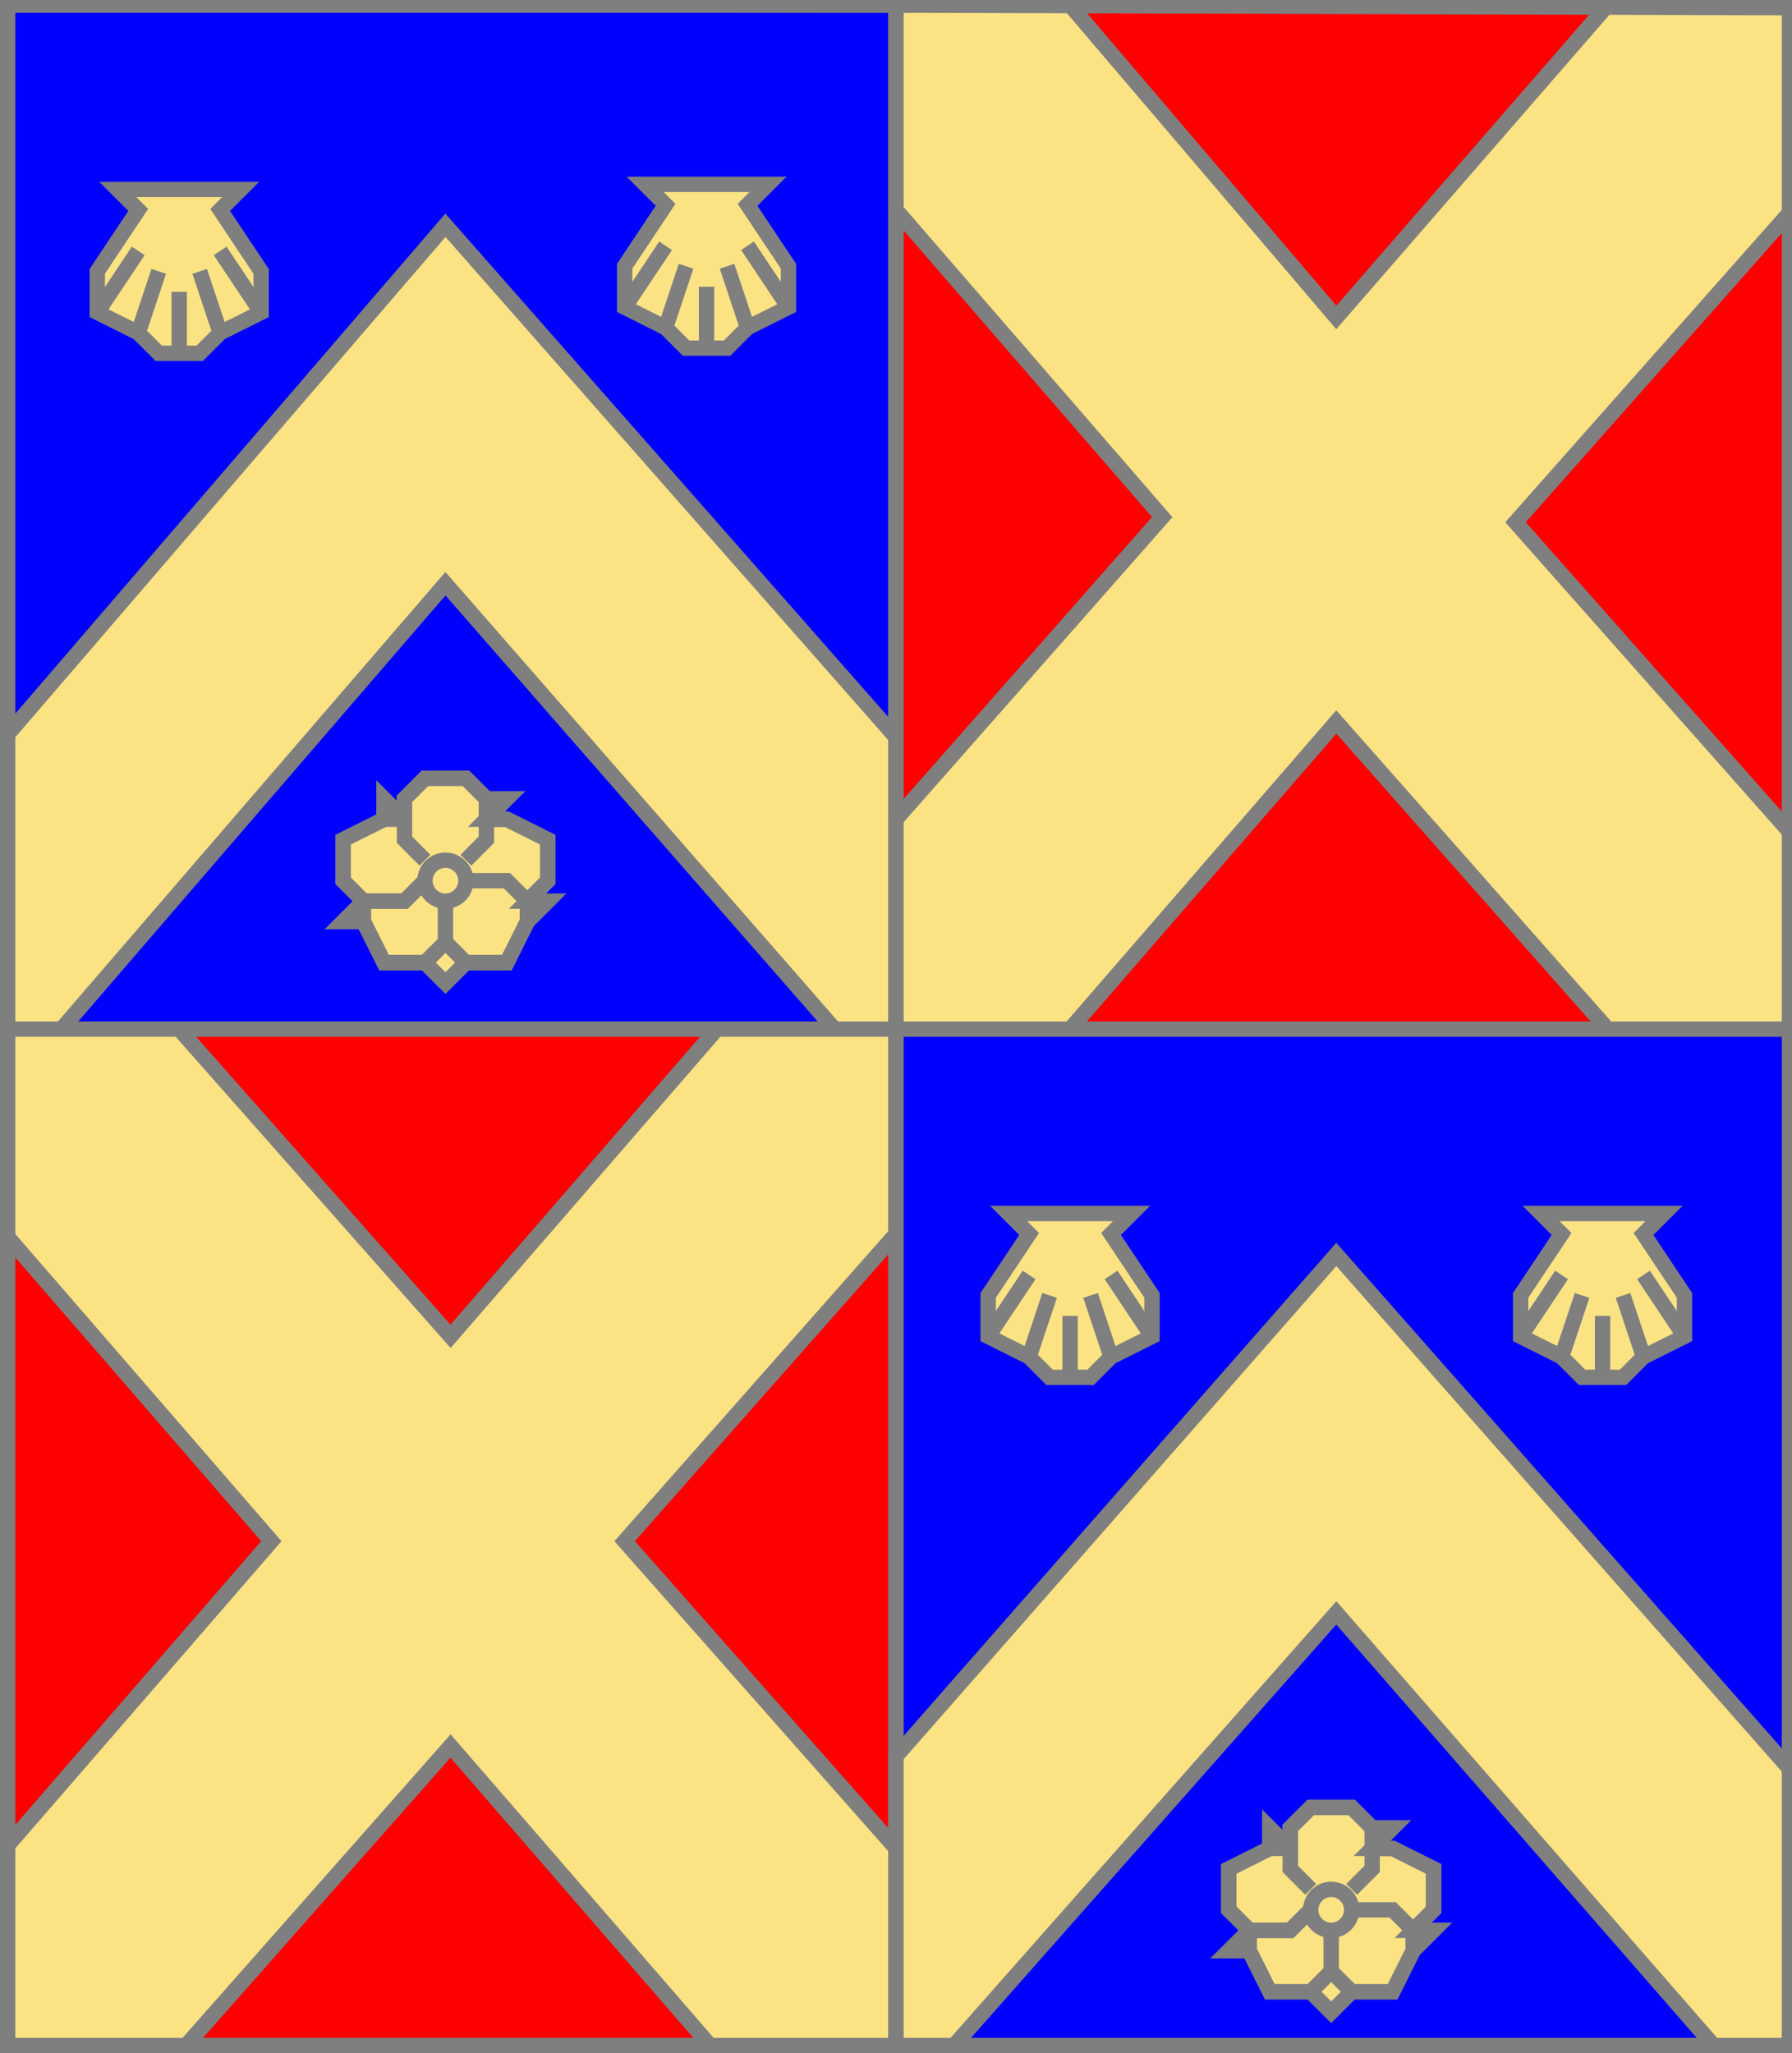
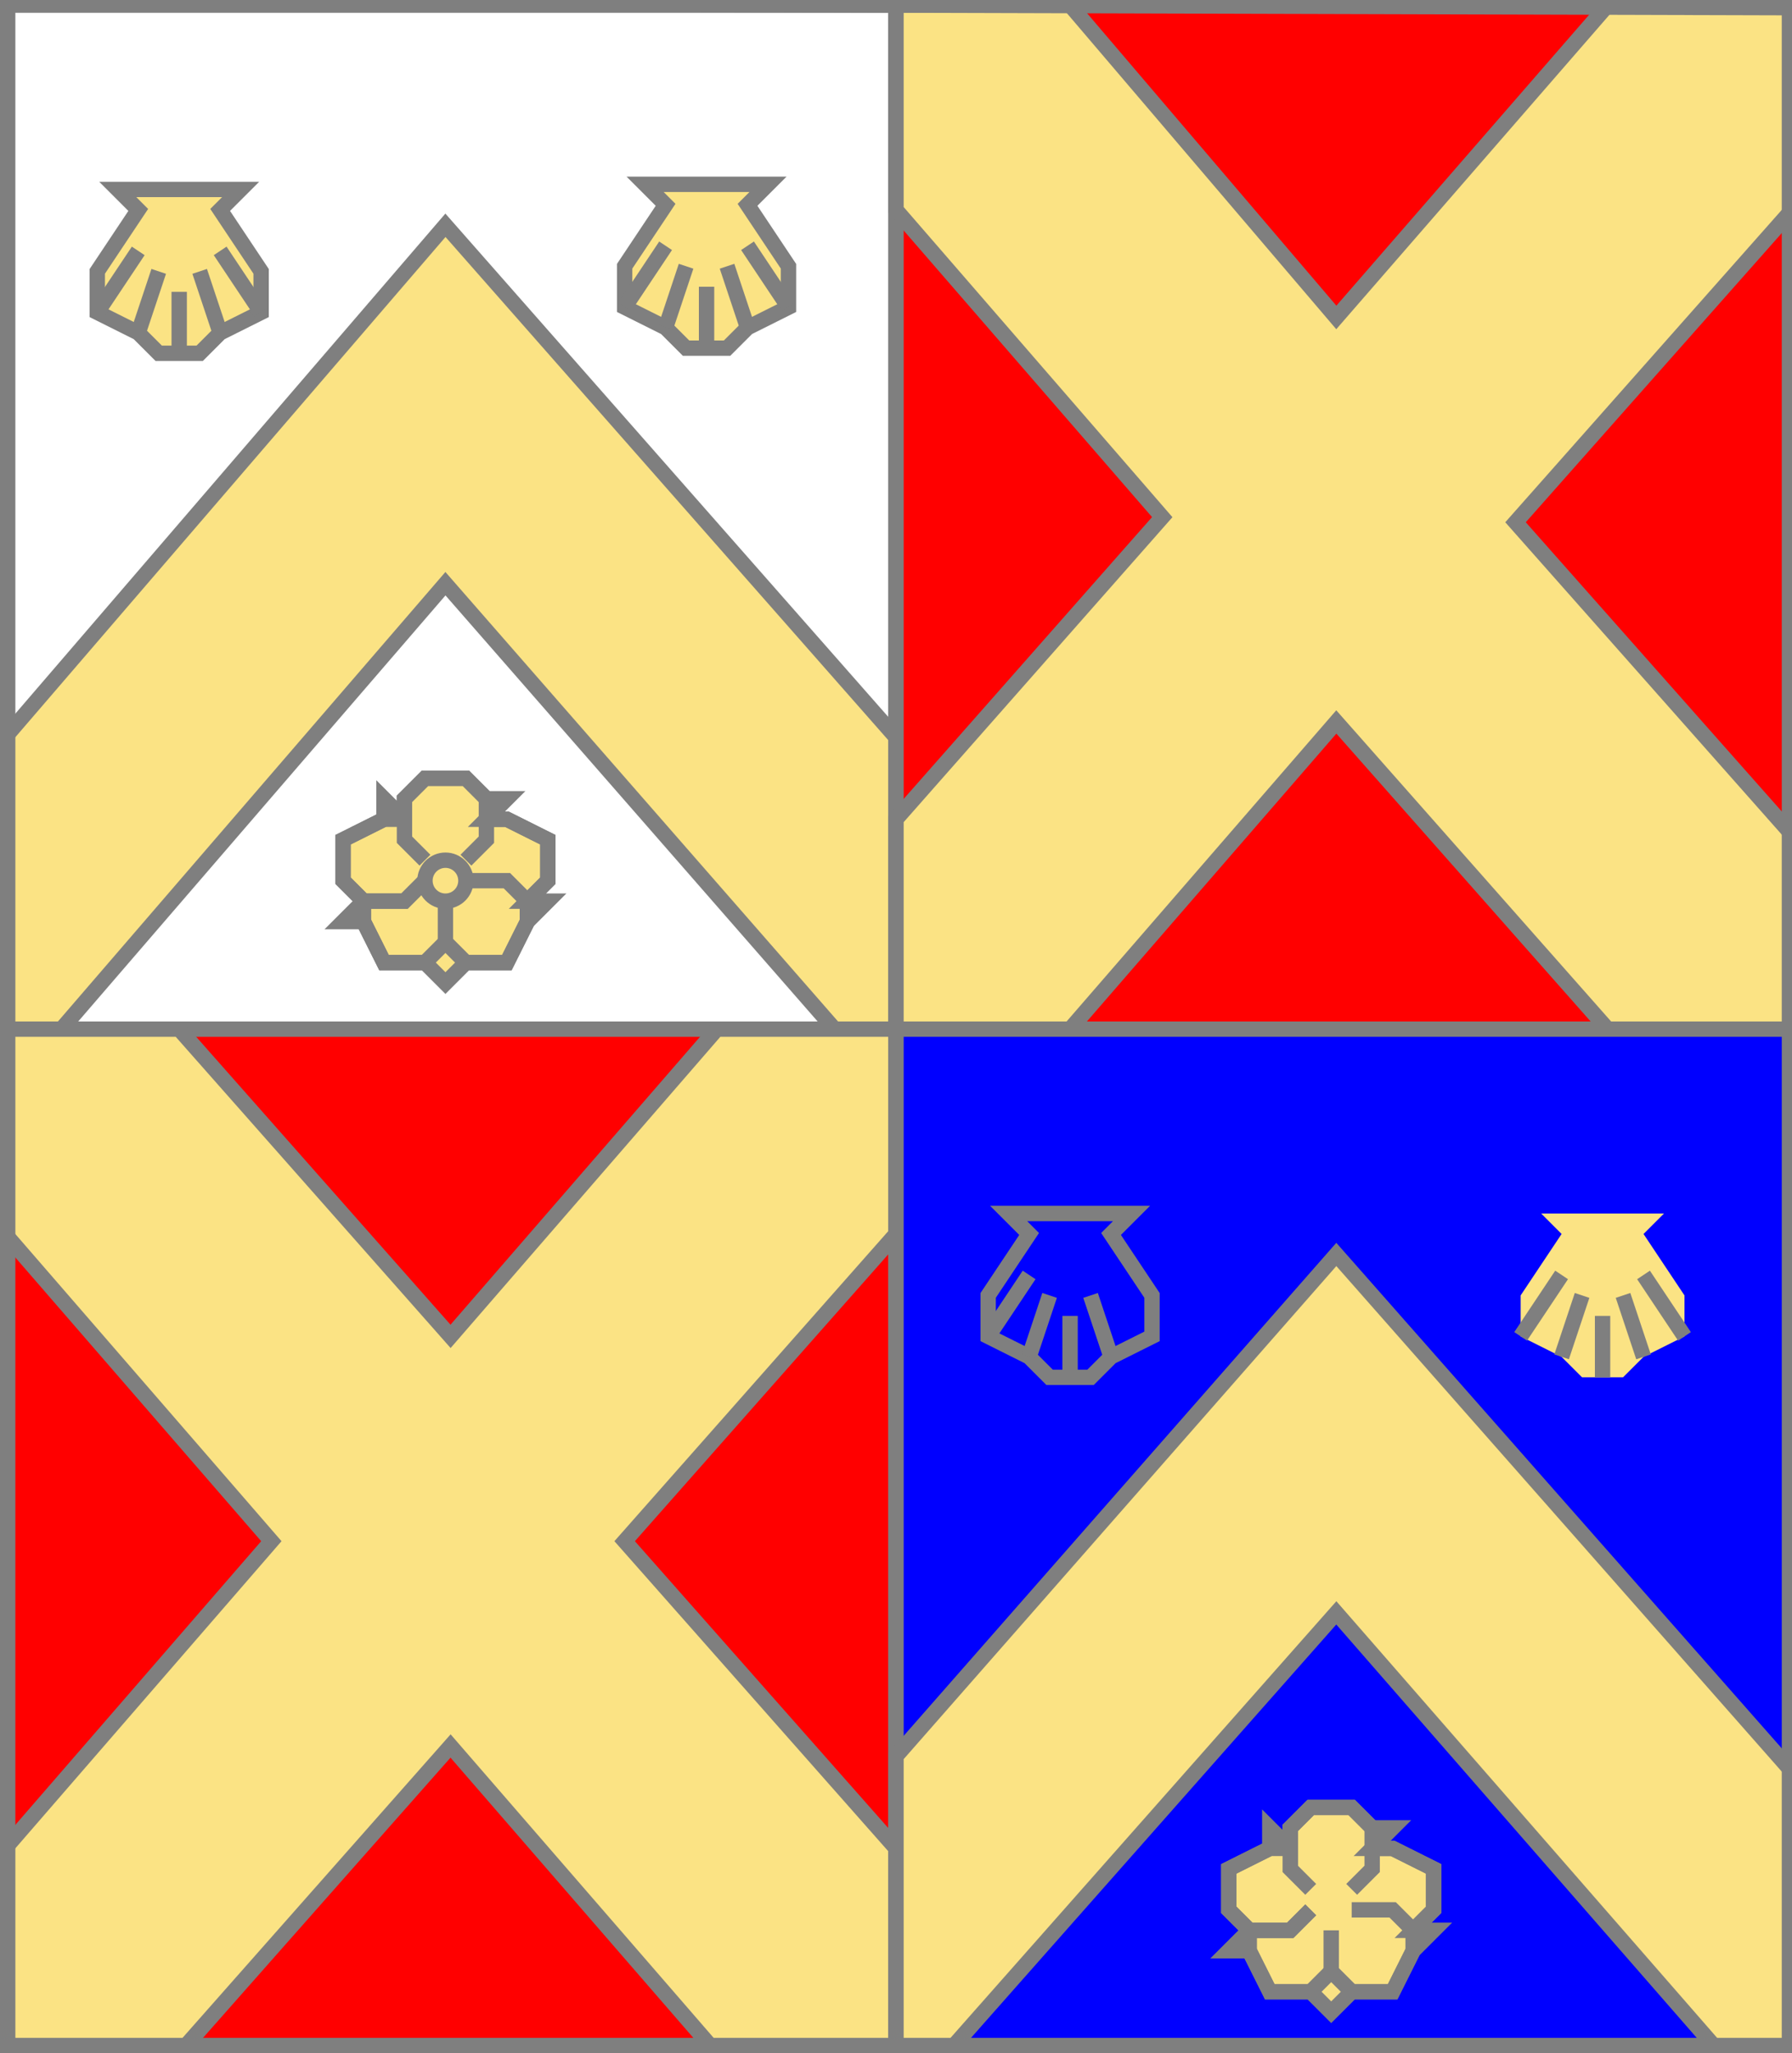
<svg xmlns="http://www.w3.org/2000/svg" width="350" height="401" xml:lang="fr">
  <g>
    <g>
-       <polygon points="1,1 175,1 175,201 1,201 " fill="#0000ff" />
      <polygon points="1,1 175,1 175,201 1,201 " stroke="#7f7f7f" stroke-width="3" fill-opacity="0.0" />
    </g>
    <g>
      <g>
        <polygon points="87,44 175,144 175,201 163,201 87,114 12,201 1,201 1,144 " fill="#fbe384" />
        <polygon points="87,44 175,144 175,201 163,201 87,114 12,201 1,201 1,144 " stroke="#7f7f7f" stroke-width="3" fill-opacity="0.0" />
      </g>
      <g>
        <g fill="#fbe384">
          <polygon points="23,37 47,37 43,41 51,53 51,61 43,65 39,69 31,69 27,65 19,61 19,53 27,41 " />
        </g>
        <polygon points="23,37 47,37 43,41 51,53 51,61 43,65 39,69 31,69 27,65 19,61 19,53 27,41 " stroke="#7f7f7f" stroke-width="3" fill-opacity="0.0" />
        <polyline points="19,61 27,49 " stroke="#7f7f7f" stroke-width="3" fill="none" />
        <polyline points="27,65 31,53 " stroke="#7f7f7f" stroke-width="3" fill="none" />
        <polyline points="35,69 35,57 " stroke="#7f7f7f" stroke-width="3" fill="none" />
        <polyline points="43,65 39,53 " stroke="#7f7f7f" stroke-width="3" fill="none" />
        <polyline points="51,61 43,49 " stroke="#7f7f7f" stroke-width="3" fill="none" />
      </g>
      <g>
        <g fill="#fbe384">
          <polygon points="126,36 150,36 146,40 154,52 154,60 146,64 142,68 134,68 130,64 122,60 122,52 130,40 " />
        </g>
        <polygon points="126,36 150,36 146,40 154,52 154,60 146,64 142,68 134,68 130,64 122,60 122,52 130,40 " stroke="#7f7f7f" stroke-width="3" fill-opacity="0.0" />
        <polyline points="122,60 130,48 " stroke="#7f7f7f" stroke-width="3" fill="none" />
        <polyline points="130,64 134,52 " stroke="#7f7f7f" stroke-width="3" fill="none" />
        <polyline points="138,68 138,56 " stroke="#7f7f7f" stroke-width="3" fill="none" />
        <polyline points="146,64 142,52 " stroke="#7f7f7f" stroke-width="3" fill="none" />
        <polyline points="154,60 146,48 " stroke="#7f7f7f" stroke-width="3" fill="none" />
      </g>
      <g>
        <polygon points="83,152 91,152 95,156 99,156 95,160 99,160 107,164 107,172 103,176 107,176 103,180 99,188 91,188 87,192 83,188 75,188 71,180 67,180 71,176 67,172 67,164 75,160 75,156 79,160 79,156 " fill="#fbe384" />
        <polygon points="83,152 91,152 95,156 99,156 95,160 99,160 107,164 107,172 103,176 107,176 103,180 99,188 91,188 87,192 83,188 75,188 71,180 67,180 71,176 67,172 67,164 75,160 75,156 79,160 79,156 " stroke="#7f7f7f" stroke-width="3" fill-opacity="0.0" />
        <polyline points="83,168 79,164 79,156 83,152 91,152 95,156 95,164 91,168 " stroke="#7f7f7f" stroke-width="3" fill="none" />
        <polyline points="95,160 99,160 107,164 107,172 103,176 " stroke="#7f7f7f" stroke-width="3" fill="none" />
        <polyline points="91,172 99,172 103,176 103,180 99,188 91,188 87,184 87,176 " stroke="#7f7f7f" stroke-width="3" fill="none" />
        <polyline points="87,184 83,188 75,188 71,180 71,176 79,176 83,172 " stroke="#7f7f7f" stroke-width="3" fill="none" />
        <polyline points="83,172 79,176 71,176 67,172 67,164 75,160 79,160 " stroke="#7f7f7f" stroke-width="3" fill="none" />
        <circle cx="87" cy="172" r="4" stroke="#7f7f7f" stroke-width="3" fill-opacity="0.0" />
      </g>
    </g>
  </g>
  <g>
    <g>
      <polygon points="175,1 350,1 350,201 175,201 " fill="#ff0000" />
      <polygon points="175,1 350,1 350,201 175,201 " stroke="#7f7f7f" stroke-width="3" fill-opacity="0.0" />
    </g>
    <g>
      <polygon points="209,1 261,62 314,1 350,1 350,41 296,102 350,163 350,201 314,201 261,141 209,201 175,201 175,160 227,101 175,41 175,1 " fill="#fbe384" />
      <polygon points="209,1 261,62 314,1 350,1 350,41 296,102 350,163 350,201 314,201 261,141 209,201 175,201 175,160 227,101 175,41 175,1 " stroke="#7f7f7f" stroke-width="3" fill-opacity="0.0" />
    </g>
  </g>
  <g>
    <g>
      <polygon points="1,201 175,201 175,401 1,401 " fill="#ff0000" />
      <polygon points="1,201 175,201 175,401 1,401 " stroke="#7f7f7f" stroke-width="3" fill-opacity="0.0" />
    </g>
    <g>
      <polygon points="35,201 88,261 140,201 175,201 175,241 122,301 175,361 175,401 140,401 88,341 35,401 1,401 1,361 53,301 1,241 1,201 " fill="#fbe384" />
      <polygon points="35,201 88,261 140,201 175,201 175,241 122,301 175,361 175,401 140,401 88,341 35,401 1,401 1,361 53,301 1,241 1,201 " stroke="#7f7f7f" stroke-width="3" fill-opacity="0.0" />
    </g>
  </g>
  <g>
    <g>
      <polygon points="175,201 350,201 350,400 175,401 " fill="#0000ff" />
      <polygon points="175,201 350,201 350,400 175,401 " stroke="#7f7f7f" stroke-width="3" fill-opacity="0.0" />
    </g>
    <g>
      <g>
        <polygon points="261,245 350,346 350,400 336,401 261,315 185,401 175,401 175,343 " fill="#fbe384" />
        <polygon points="261,245 350,346 350,400 336,401 261,315 185,401 175,401 175,343 " stroke="#7f7f7f" stroke-width="3" fill-opacity="0.0" />
      </g>
      <g>
        <g fill="#fbe384">
-           <polygon points="197,237 221,237 217,241 225,253 225,261 217,265 213,269 205,269 201,265 193,261 193,253 201,241 " />
-         </g>
+           </g>
        <polygon points="197,237 221,237 217,241 225,253 225,261 217,265 213,269 205,269 201,265 193,261 193,253 201,241 " stroke="#7f7f7f" stroke-width="3" fill-opacity="0.0" />
        <polyline points="193,261 201,249 " stroke="#7f7f7f" stroke-width="3" fill="none" />
        <polyline points="201,265 205,253 " stroke="#7f7f7f" stroke-width="3" fill="none" />
        <polyline points="209,269 209,257 " stroke="#7f7f7f" stroke-width="3" fill="none" />
        <polyline points="217,265 213,253 " stroke="#7f7f7f" stroke-width="3" fill="none" />
-         <polyline points="225,261 217,249 " stroke="#7f7f7f" stroke-width="3" fill="none" />
      </g>
      <g>
        <g fill="#fbe384">
          <polygon points="301,237 325,237 321,241 329,253 329,261 321,265 317,269 309,269 305,265 297,261 297,253 305,241 " />
        </g>
-         <polygon points="301,237 325,237 321,241 329,253 329,261 321,265 317,269 309,269 305,265 297,261 297,253 305,241 " stroke="#7f7f7f" stroke-width="3" fill-opacity="0.0" />
        <polyline points="297,261 305,249 " stroke="#7f7f7f" stroke-width="3" fill="none" />
        <polyline points="305,265 309,253 " stroke="#7f7f7f" stroke-width="3" fill="none" />
        <polyline points="313,269 313,257 " stroke="#7f7f7f" stroke-width="3" fill="none" />
        <polyline points="321,265 317,253 " stroke="#7f7f7f" stroke-width="3" fill="none" />
        <polyline points="329,261 321,249 " stroke="#7f7f7f" stroke-width="3" fill="none" />
      </g>
      <g>
        <polygon points="256,353 264,353 268,357 272,357 268,361 272,361 280,365 280,373 276,377 280,377 276,381 272,389 264,389 260,393 256,389 248,389 244,381 240,381 244,377 240,373 240,365 248,361 248,357 252,361 252,357 " fill="#fbe384" />
        <polygon points="256,353 264,353 268,357 272,357 268,361 272,361 280,365 280,373 276,377 280,377 276,381 272,389 264,389 260,393 256,389 248,389 244,381 240,381 244,377 240,373 240,365 248,361 248,357 252,361 252,357 " stroke="#7f7f7f" stroke-width="3" fill-opacity="0.0" />
        <polyline points="256,369 252,365 252,357 256,353 264,353 268,357 268,365 264,369 " stroke="#7f7f7f" stroke-width="3" fill="none" />
        <polyline points="268,361 272,361 280,365 280,373 276,377 " stroke="#7f7f7f" stroke-width="3" fill="none" />
        <polyline points="264,373 272,373 276,377 276,381 272,389 264,389 260,385 260,377 " stroke="#7f7f7f" stroke-width="3" fill="none" />
        <polyline points="260,385 256,389 248,389 244,381 244,377 252,377 256,373 " stroke="#7f7f7f" stroke-width="3" fill="none" />
        <polyline points="256,373 252,377 244,377 240,373 240,365 248,361 252,361 " stroke="#7f7f7f" stroke-width="3" fill="none" />
-         <circle cx="260" cy="373" r="4" stroke="#7f7f7f" stroke-width="3" fill-opacity="0.0" />
      </g>
    </g>
  </g>
  <polygon points="1,0 350,1 350,400 1,400 " stroke="#7f7f7f" stroke-width="4" fill-opacity="0.0" />
</svg>